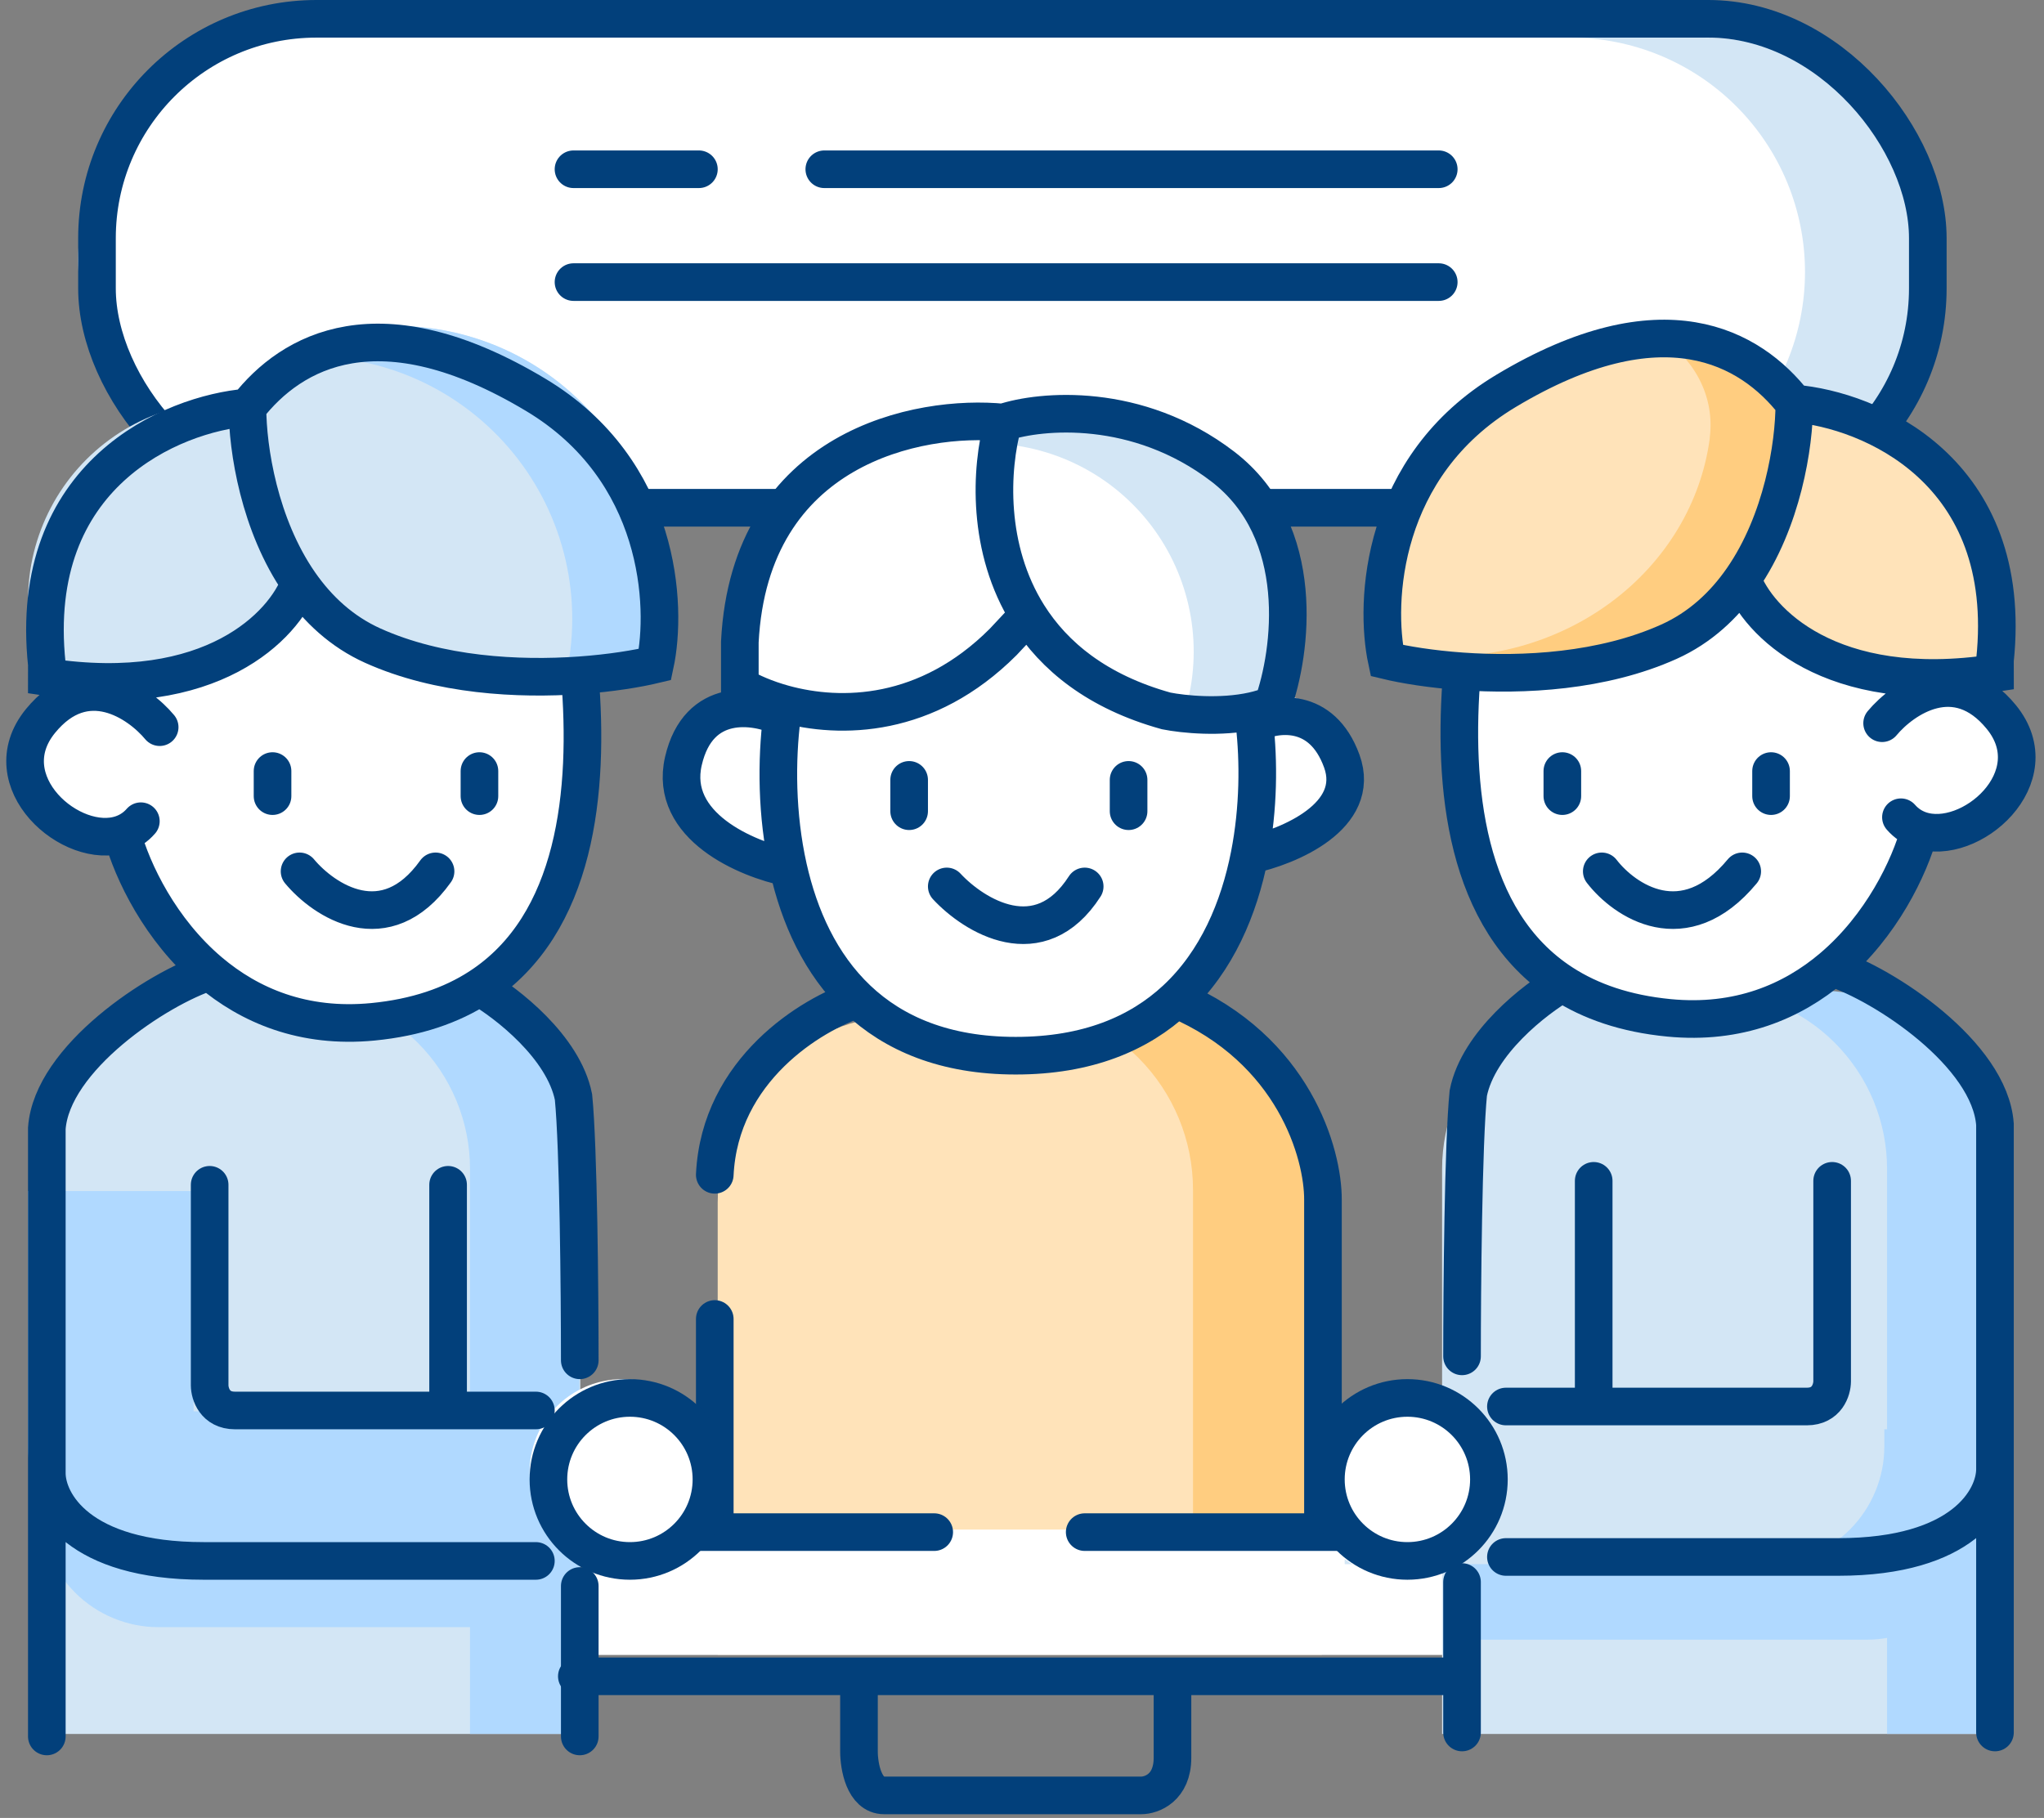
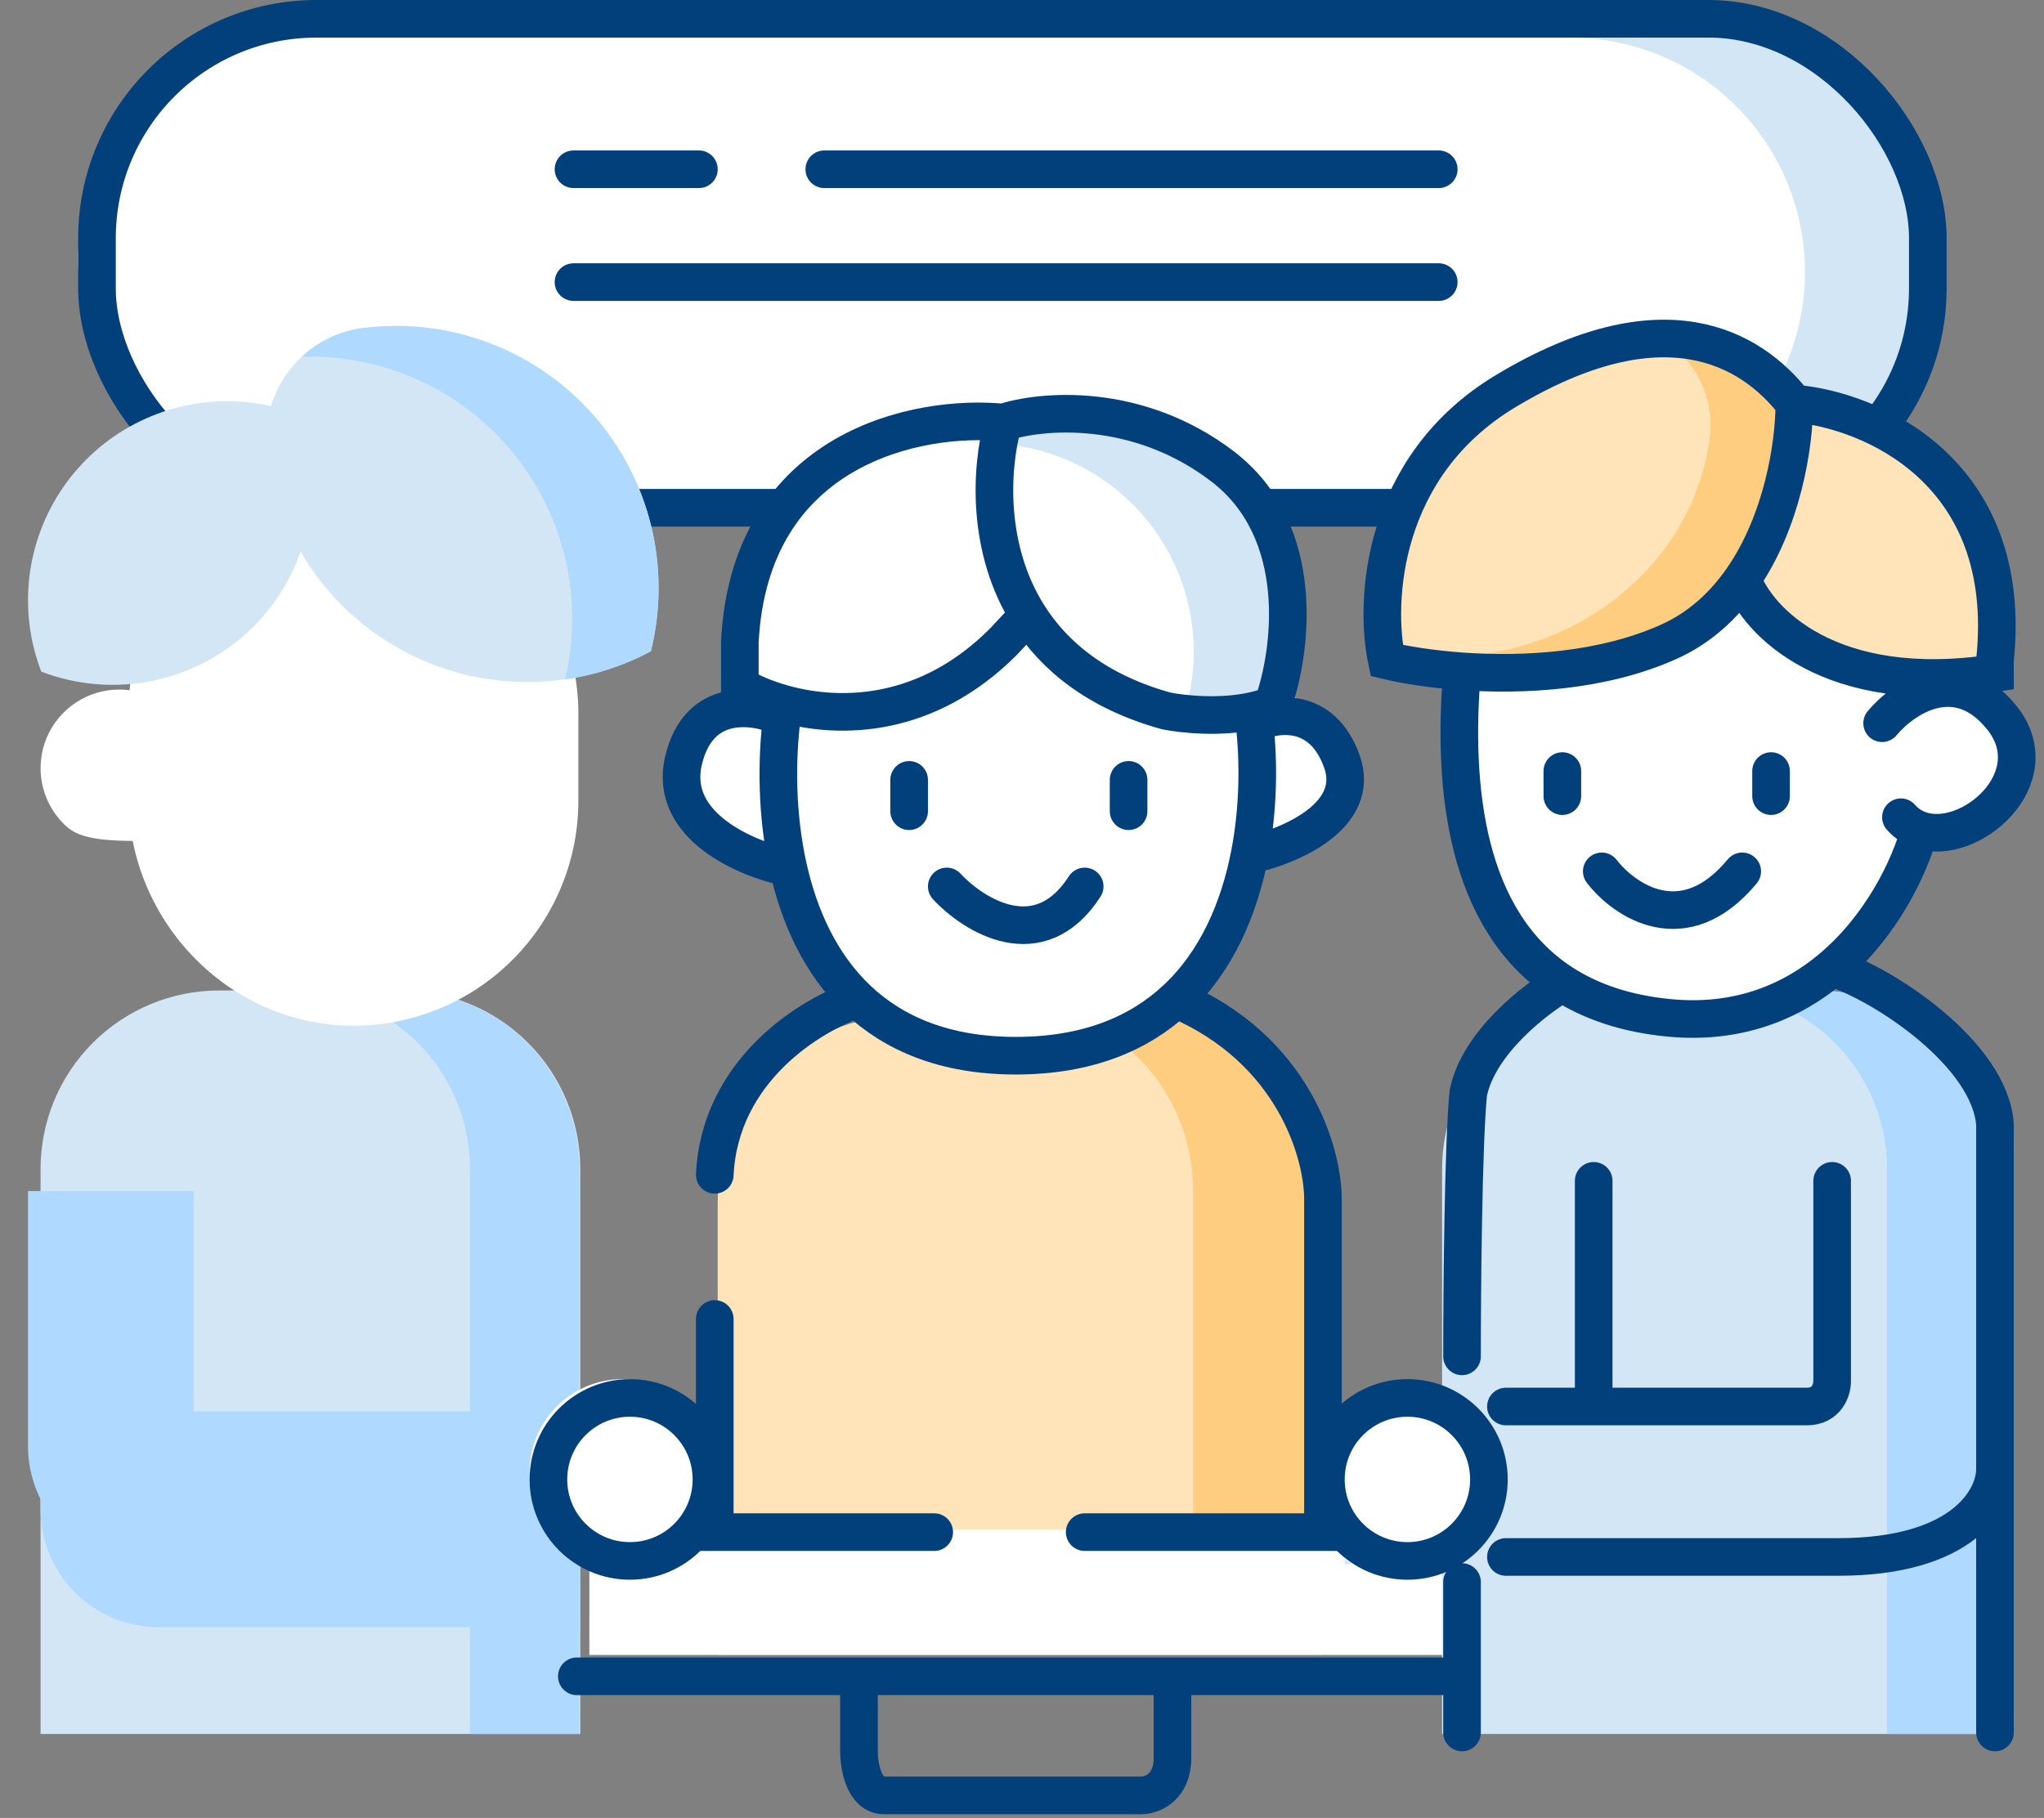
<svg xmlns="http://www.w3.org/2000/svg" width="163" height="145" viewBox="0 0 163 145" fill="none">
  <rect x="0" y="0" width="163" height="145" fill="#808080" stroke="none" />
  <path d="M132.292 2H24.941C19.979 2 15.221 3.97 11.713 7.476C8.205 10.982 6.234 15.738 6.234 20.696C6.234 25.655 8.205 30.41 11.713 33.916C15.221 37.422 19.979 39.392 24.941 39.392H68.697L78.468 51.545L88.244 39.392H132.292C137.253 39.392 142.011 37.422 145.519 33.916C149.027 30.41 150.998 25.655 150.998 20.696C150.998 15.738 149.027 10.982 145.519 7.476C142.011 3.97 137.253 2 132.292 2Z" fill="white" />
  <path d="M154.566 21.696C154.566 26.653 152.596 31.407 149.09 34.913C145.584 38.419 140.828 40.39 135.868 40.392H125.234C130.196 40.392 134.954 38.422 138.462 34.916C141.97 31.41 143.941 26.655 143.941 21.696C143.941 16.738 141.97 11.982 138.462 8.476C134.954 4.97 130.196 3 125.234 3H135.868C140.829 3.001 145.586 4.971 149.094 8.477C152.602 11.983 154.573 16.738 154.574 21.696H154.566Z" fill="#D3E6F5" />
  <rect x="7.734" y="1.5" width="146" height="39" rx="17.5" stroke="#02407B" stroke-width="3" />
  <line x1="45.734" y1="13.5" x2="55.734" y2="13.5" stroke="#02407B" stroke-width="3" stroke-linecap="round" />
  <line x1="65.734" y1="13.5" x2="114.734" y2="13.5" stroke="#02407B" stroke-width="3" stroke-linecap="round" />
  <line x1="45.734" y1="22.5" x2="114.734" y2="22.5" stroke="#02407B" stroke-width="3" stroke-linecap="round" />
  <path d="M106.778 61.264C106.779 62.504 106.412 63.717 105.723 64.748C105.035 65.78 104.056 66.584 102.91 67.059C101.764 67.534 100.502 67.659 99.285 67.417C98.068 67.176 96.951 66.579 96.073 65.703C95.195 64.826 94.598 63.709 94.355 62.493C94.113 61.277 94.237 60.016 94.711 58.871C95.186 57.725 95.99 56.746 97.021 56.057C98.053 55.368 99.266 55 100.506 55C102.169 55 103.764 55.66 104.94 56.835C106.116 58.009 106.777 59.603 106.778 61.264Z" fill="white" />
  <path d="M67.778 61.264C67.779 62.504 67.412 63.717 66.724 64.748C66.035 65.78 65.055 66.584 63.91 67.059C62.764 67.534 61.502 67.659 60.285 67.417C59.068 67.176 57.95 66.579 57.073 65.703C56.195 64.826 55.598 63.709 55.355 62.493C55.113 61.277 55.237 60.016 55.711 58.871C56.186 57.725 56.99 56.746 58.021 56.057C59.053 55.368 60.266 55 61.506 55C63.169 55 64.764 55.66 65.94 56.835C67.116 58.009 67.777 59.603 67.778 61.264Z" fill="white" />
-   <path d="M15.778 61.264C15.779 62.504 15.412 63.717 14.723 64.748C14.035 65.78 13.056 66.584 11.909 67.059C10.764 67.534 9.502 67.659 8.285 67.417C7.068 67.176 5.95 66.579 5.073 65.703C4.195 64.826 3.598 63.709 3.355 62.493C3.113 61.277 3.237 60.016 3.711 58.871C4.186 57.725 4.99 56.746 6.021 56.057C7.053 55.368 8.266 55 9.506 55C11.169 55 12.764 55.66 13.94 56.835C15.116 58.009 15.777 59.603 15.778 61.264Z" fill="white" />
+   <path d="M15.778 61.264C15.779 62.504 15.412 63.717 14.723 64.748C14.035 65.78 13.056 66.584 11.909 67.059C7.068 67.176 5.95 66.579 5.073 65.703C4.195 64.826 3.598 63.709 3.355 62.493C3.113 61.277 3.237 60.016 3.711 58.871C4.186 57.725 4.99 56.746 6.021 56.057C7.053 55.368 8.266 55 9.506 55C11.169 55 12.764 55.66 13.94 56.835C15.116 58.009 15.777 59.603 15.778 61.264Z" fill="white" />
  <path d="M105.416 131.981H57.234V95.894C57.234 91.944 58.804 88.156 61.599 85.362C64.394 82.569 68.184 81 72.137 81H90.513C94.466 81 98.256 82.569 101.051 85.362C103.846 88.156 105.416 91.944 105.416 95.894V131.981Z" fill="#FFE3B9" />
  <path d="M104.262 94.894V130.981H95.137V94.894C95.137 90.944 93.567 87.156 90.772 84.362C87.977 81.569 84.187 80 80.234 80H89.359C93.312 80 97.102 81.569 99.897 84.362C102.692 87.156 104.262 90.944 104.262 94.894Z" fill="#FFCD80" />
  <path d="M62.234 57.76V64.941C62.234 75.459 70.848 84.266 81.372 84.068C86.285 83.97 90.965 81.951 94.406 78.444C97.846 74.936 99.773 70.22 99.774 65.308V57.76C99.774 52.784 97.796 48.013 94.276 44.495C90.756 40.976 85.982 39 81.004 39C76.026 39 71.252 40.976 67.732 44.495C64.212 48.013 62.234 52.784 62.234 57.76Z" fill="white" />
  <path d="M59.234 50.609C59.231 52.646 59.605 54.665 60.337 56.566C63.336 57.71 66.602 57.962 69.741 57.291C72.879 56.62 75.757 55.055 78.025 52.785C80.293 50.515 81.854 47.638 82.521 44.5C83.188 41.362 82.931 38.098 81.782 35.102C79.883 34.37 77.864 33.996 75.827 34C71.424 34.005 67.202 35.757 64.09 38.871C60.979 41.986 59.232 46.208 59.234 50.609Z" fill="white" />
  <path d="M102.886 49.61C102.889 51.647 102.515 53.666 101.783 55.566C98.784 56.71 95.518 56.961 92.38 56.29C89.241 55.619 86.364 54.054 84.096 51.785C81.828 49.515 80.266 46.638 79.598 43.5C78.93 40.363 79.186 37.099 80.334 34.103C82.85 33.138 85.564 32.798 88.241 33.115C90.918 33.432 93.477 34.394 95.699 35.92C97.92 37.446 99.737 39.49 100.992 41.874C102.247 44.258 102.903 46.912 102.903 49.606L102.886 49.61Z" fill="white" />
  <path d="M102.209 49.609C102.212 51.646 101.838 53.665 101.106 55.566C99.204 56.295 97.184 56.669 95.147 56.668C94.936 56.668 94.724 56.668 94.513 56.668C95.229 54.244 95.382 51.689 94.96 49.197C94.538 46.705 93.553 44.342 92.08 42.288C90.607 40.234 88.684 38.543 86.458 37.344C84.231 36.145 81.761 35.47 79.234 35.37C79.361 34.947 79.501 34.525 79.657 34.102C81.557 33.37 83.576 32.996 85.612 33C90.016 33.003 94.239 34.755 97.352 37.87C100.464 40.985 102.212 45.207 102.209 49.609Z" fill="#D3E6F5" />
  <path d="M117 122H47V132H117V122Z" fill="white" />
  <path d="M115 138.303H158.046V93.24C158.046 89.463 156.545 85.841 153.873 83.171C151.201 80.5 147.578 79 143.799 79H129.252C125.473 79 121.848 80.5 119.176 83.17C116.503 85.841 115.001 89.463 115 93.24V138.303Z" fill="#D3E6F5" />
  <path d="M159.209 93.235V138.299H150.486V93.235C150.485 91.365 150.116 89.514 149.4 87.787C148.683 86.059 147.633 84.49 146.31 83.168C144.987 81.846 143.416 80.797 141.687 80.082C139.958 79.367 138.105 78.999 136.234 79H144.962C146.833 78.999 148.685 79.367 150.414 80.082C152.142 80.797 153.713 81.846 155.036 83.168C156.359 84.49 157.409 86.059 158.125 87.787C158.841 89.514 159.209 91.366 159.209 93.235Z" fill="#B0D9FF" />
-   <path d="M158.268 114H115.234V130.783H148.864C151.359 130.781 153.75 129.79 155.514 128.027C157.277 126.264 158.268 123.873 158.268 121.38V114Z" fill="#B0D9FF" />
  <path d="M137.069 95V112.568H107.234V124.759H140.86C143.355 124.759 145.748 123.769 147.512 122.005C149.277 120.242 150.268 117.85 150.268 115.356V95" fill="#D3E6F5" />
  <path d="M152.121 56.661V63.525C152.121 73.582 143.888 82.001 133.825 81.811C129.128 81.718 124.655 79.788 121.366 76.436C118.077 73.083 116.235 68.575 116.234 63.88V56.661C116.307 51.952 118.229 47.461 121.586 44.156C124.943 40.852 129.466 39 134.178 39C138.889 39 143.412 40.852 146.769 44.156C150.126 47.461 152.049 51.952 152.121 56.661Z" fill="white" />
  <path d="M160.587 60.673C160.587 61.796 160.253 62.894 159.628 63.828C159.003 64.761 158.115 65.488 157.077 65.917C156.038 66.345 154.895 66.456 153.794 66.235C152.692 66.014 151.681 65.471 150.888 64.675C150.095 63.88 149.557 62.866 149.34 61.764C149.124 60.662 149.24 59.521 149.674 58.484C150.107 57.448 150.839 56.564 151.775 55.944C152.712 55.324 153.812 54.995 154.936 55C155.681 55 156.419 55.147 157.107 55.432C157.796 55.717 158.421 56.135 158.948 56.662C159.475 57.189 159.892 57.814 160.177 58.502C160.462 59.191 160.608 59.928 160.608 60.673H160.587Z" fill="white" />
  <path d="M157.863 48.871C157.865 50.816 157.508 52.745 156.81 54.561C153.943 55.661 150.819 55.907 147.815 55.269C144.811 54.631 142.057 53.136 139.885 50.965C137.714 48.795 136.219 46.041 135.581 43.039C134.943 40.037 135.19 36.914 136.291 34.049C138.696 33.129 141.288 32.807 143.845 33.111C146.402 33.416 148.846 34.337 150.967 35.796C153.089 37.255 154.823 39.207 156.022 41.485C157.22 43.763 157.846 46.298 157.846 48.871H157.863Z" fill="white" />
  <path d="M158.863 46.871C158.865 48.816 158.508 50.745 157.81 52.561C154.943 53.661 151.819 53.907 148.815 53.269C145.811 52.631 143.057 51.136 140.885 48.965C138.714 46.795 137.219 44.041 136.581 41.039C135.943 38.037 136.19 34.914 137.291 32.049C139.696 31.129 142.288 30.807 144.845 31.111C147.402 31.416 149.846 32.337 151.967 33.796C154.089 35.255 155.823 37.207 157.022 39.485C158.22 41.763 158.846 44.298 158.846 46.871H158.863Z" fill="#FFE3B9" />
  <path d="M110.157 44.438C109.844 46.853 109.999 49.304 110.614 51.666C113.583 53.182 116.893 53.983 120.258 54C123.622 54.016 126.94 53.247 129.925 51.76C132.911 50.272 135.473 48.111 137.393 45.462C139.312 42.813 140.53 39.756 140.942 36.555V36.478C141.207 34.278 140.558 32.067 139.136 30.321C137.715 28.576 135.634 27.437 133.343 27.15H133.268C130.565 26.83 127.823 27.024 125.198 27.72C122.573 28.417 120.117 29.602 117.97 31.209C115.823 32.815 114.028 34.811 112.686 37.083C111.344 39.355 110.482 41.858 110.149 44.45L110.157 44.438Z" fill="#FFE3B9" />
  <path d="M142.939 36.499C142.939 36.524 142.939 36.548 142.939 36.572C142.529 39.652 141.348 42.601 139.488 45.181C137.629 47.76 135.145 49.9 132.234 51.428C129.323 52.955 126.067 53.828 122.727 53.977C119.386 54.126 116.055 53.546 113 52.284C118.56 52.795 124.116 51.268 128.479 48.028C132.842 44.789 135.667 40.094 136.349 34.946V34.87C136.538 33.362 136.284 31.834 135.614 30.449C134.944 29.064 133.884 27.872 132.544 27C133.37 27.004 134.194 27.053 135.013 27.148H135.091C137.458 27.434 139.609 28.574 141.077 30.32C142.546 32.066 143.215 34.279 142.939 36.48V36.499Z" fill="#FFCD80" />
  <path d="M119.052 118.401C119.053 119.866 118.619 121.298 117.805 122.516C116.992 123.735 115.835 124.684 114.481 125.245C113.127 125.806 111.637 125.953 110.199 125.668C108.761 125.382 107.441 124.677 106.404 123.641C105.368 122.605 104.662 121.285 104.377 119.849C104.091 118.412 104.238 116.922 104.799 115.569C105.36 114.216 106.311 113.06 107.53 112.246C108.749 111.433 110.182 110.999 111.648 111C113.611 111 115.495 111.78 116.883 113.168C118.272 114.556 119.052 116.438 119.052 118.401Z" fill="white" />
  <path d="M46.276 138.303H3.234V93.24C3.234 89.463 4.735 85.841 7.407 83.171C10.079 80.5 13.703 79 17.482 79H32.029C35.808 79 39.432 80.5 42.103 83.171C44.775 85.841 46.276 89.463 46.276 93.24V138.303Z" fill="#D3E6F5" />
  <path d="M3.234 113H46.268V129.783H12.642C10.147 129.783 7.754 128.792 5.99 127.029C4.226 125.265 3.234 122.873 3.234 120.38V113Z" fill="#B0D9FF" />
  <path d="M46.205 93.235V138.299H37.482V93.235C37.482 91.366 37.113 89.514 36.397 87.787C35.681 86.059 34.632 84.49 33.309 83.168C31.985 81.846 30.415 80.797 28.686 80.082C26.958 79.367 25.105 78.999 23.234 79H31.958C35.735 79 39.358 80.5 42.029 83.169C44.7 85.839 46.201 89.46 46.201 93.235H46.205Z" fill="#B0D9FF" />
  <path d="M15.438 95V112.568H45.268V124.759H11.642C9.147 124.759 6.754 123.769 4.99 122.005C3.226 120.242 2.234 117.85 2.234 115.356V95" fill="#B0D9FF" />
  <path d="M10.234 56.661V63.525C10.234 73.582 18.468 82.001 28.531 81.811C33.227 81.718 37.701 79.788 40.99 76.436C44.279 73.083 46.121 68.575 46.121 63.88V56.661C46.049 51.952 44.127 47.461 40.769 44.156C37.412 40.852 32.889 39 28.178 39C23.466 39 18.943 40.852 15.586 44.156C12.229 47.461 10.307 51.952 10.234 56.661Z" fill="white" />
  <path d="M2.234 47.879C2.233 49.825 2.592 51.754 3.291 53.569C6.158 54.669 9.283 54.915 12.286 54.277C15.29 53.639 18.045 52.144 20.216 49.973C22.387 47.803 23.882 45.05 24.52 42.047C25.158 39.045 24.912 35.922 23.81 33.057C21.404 32.132 18.81 31.807 16.25 32.11C13.69 32.412 11.243 33.332 9.119 34.792C6.994 36.251 5.258 38.205 4.058 40.485C2.859 42.766 2.233 45.303 2.234 47.879Z" fill="#D3E6F5" />
  <path d="M52.357 44.342C52.673 46.884 52.517 49.461 51.897 51.946C48.9 53.541 45.561 54.383 42.166 54.4C38.771 54.417 35.423 53.609 32.411 52.044C29.399 50.48 26.812 48.206 24.875 45.42C22.939 42.633 21.709 39.418 21.293 36.05C21.295 36.024 21.295 35.997 21.293 35.97C21.026 33.655 21.681 31.328 23.116 29.492C24.551 27.656 26.652 26.458 28.964 26.157H29.04C31.767 25.821 34.534 26.025 37.182 26.758C39.83 27.49 42.308 28.737 44.474 30.427C46.64 32.117 48.452 34.217 49.806 36.606C51.16 38.996 52.03 41.629 52.366 44.355L52.357 44.342Z" fill="#D3E6F5" />
  <path d="M51.897 51.954C49.767 53.09 47.456 53.848 45.067 54.193C45.81 51.069 45.823 47.815 45.106 44.684C44.388 41.554 42.959 38.63 40.929 36.141C38.899 33.651 36.323 31.662 33.4 30.328C30.477 28.994 27.286 28.35 24.074 28.447C25.422 27.188 27.134 26.387 28.964 26.157H29.04C32.41 25.743 35.829 26.154 39.004 27.356C42.179 28.557 45.014 30.512 47.264 33.052C49.515 35.592 51.113 38.642 51.922 41.937C52.73 45.232 52.724 48.674 51.905 51.967L51.897 51.954Z" fill="#B0D9FF" />
  <path d="M57.052 117.401C57.053 118.865 56.619 120.298 55.806 121.516C54.992 122.734 53.835 123.684 52.481 124.245C51.128 124.806 49.638 124.953 48.2 124.668C46.763 124.383 45.443 123.678 44.406 122.643C43.369 121.607 42.663 120.288 42.377 118.851C42.091 117.415 42.237 115.925 42.798 114.572C43.359 113.219 44.308 112.062 45.527 111.248C46.745 110.434 48.178 110 49.643 110C51.608 110 53.491 110.78 54.881 112.167C56.27 113.555 57.051 115.438 57.052 117.401Z" fill="white" />
-   <path d="M19.735 32.5C13.735 33 2.135 37.8 3.735 53L3.734 54C16.933 56 22.671 49.833 23.889 46.5M19.735 32.5C23.236 28 30.233 24 42.733 31.5C52.733 37.5 53.233 48.333 52.233 53C50.827 53.337 48.719 53.686 46.234 53.862M19.735 32.5C19.735 35.83 20.683 41.88 23.889 46.5M23.889 46.5C25.337 48.586 27.245 50.38 29.733 51.5C35.033 53.885 41.358 54.207 46.234 53.862M12.733 58C11.067 56 6.834 53.1 3.234 57.5C-0.715 62.326 5.731 67.922 9.734 66.518M11.233 65.5C10.805 65.99 10.293 66.322 9.734 66.518M9.734 66.518C10.563 69.554 12.795 74.174 16.719 77.5M46.234 53.862C47.01 63.068 45.98 73.727 38.234 78.74M16.719 77.5C19.897 80.193 24.184 82.037 29.733 81.5C33.205 81.164 35.999 80.187 38.234 78.74M16.719 77.5C12.557 78.833 4.134 84.4 3.734 90C3.734 93.421 3.734 105.416 3.734 117.5M3.734 138.5C3.734 132.924 3.734 125.194 3.734 117.5M38.234 78.74C40.401 79.993 44.934 83.5 45.734 87.5C46.134 91.5 46.234 103.166 46.234 108.5M16.719 94.5V110.5C16.724 111.166 17.134 112.5 18.734 112.5C19.914 112.5 28.411 112.5 35.734 112.5M42.734 112.5C40.807 112.5 38.345 112.5 35.734 112.5M35.734 94.5V112.5M3.734 117.5C3.734 119.833 6.234 124.5 16.234 124.5C26.234 124.5 38.068 124.5 42.734 124.5M46.234 138.5V126.5M23.889 69.5C25.838 71.833 30.734 75.1 34.734 69.5M21.734 61.5V63.5M38.234 61.5V63.5" stroke="#02407B" stroke-width="3" stroke-linecap="round" />
  <path d="M143.089 32.184C149.089 32.684 160.689 37.484 159.089 52.684L159.091 53.684C145.891 55.684 140.154 49.518 138.935 46.184M143.089 32.184C139.588 27.684 132.591 23.684 120.091 31.184C110.091 37.184 109.591 48.018 110.591 52.684C111.997 53.022 114.106 53.371 116.59 53.547M143.089 32.184C143.09 35.514 142.141 41.565 138.935 46.184M138.935 46.184C137.487 48.27 135.579 50.064 133.091 51.184C127.791 53.569 121.466 53.892 116.59 53.547M150.091 57.684C151.757 55.684 155.991 52.784 159.591 57.184C163.539 62.011 157.093 67.607 153.09 66.203M151.591 65.184C152.02 65.674 152.531 66.007 153.09 66.203M153.09 66.203C152.261 69.238 150.029 73.859 146.105 77.184M116.59 53.547C115.814 62.752 116.845 73.411 124.59 78.425M146.105 77.184C142.927 79.878 138.64 81.721 133.091 81.184C129.619 80.848 126.825 79.872 124.59 78.425M146.105 77.184C150.267 78.518 158.69 84.084 159.09 89.684C159.09 93.106 159.09 105.101 159.09 117.184M159.09 138.184C159.09 132.608 159.09 124.878 159.09 117.184M124.59 78.425C122.423 79.678 117.89 83.184 117.09 87.184C116.69 91.184 116.59 102.851 116.59 108.184M146.105 94.184V110.184C146.1 110.851 145.69 112.184 144.09 112.184C142.91 112.184 134.413 112.184 127.09 112.184M120.09 112.184C122.017 112.184 124.479 112.184 127.09 112.184M127.09 94.184V112.184M159.09 117.184C159.09 119.518 156.59 124.184 146.59 124.184C136.59 124.184 124.757 124.184 120.09 124.184M116.59 138.184V126.184M124.59 61.5V63.5M141.234 61.5V63.5M127.734 69.5C129.535 71.833 134.296 75.1 138.935 69.5" stroke="#02407B" stroke-width="3" stroke-linecap="round" />
  <path d="M79.998 33.703C73.331 33.036 59.798 35.603 58.998 51.203V54.703C59.873 55.22 61.072 55.747 62.498 56.141M79.998 33.703C82.998 32.703 90.698 32.003 97.498 37.203C104.298 42.403 102.998 52.036 101.498 56.203C101.001 56.416 100.465 56.58 99.91 56.703M79.998 33.703C78.969 37.409 78.677 43.787 81.998 49.064M81.998 49.064C84.054 52.33 87.493 55.174 92.998 56.703C94.369 56.977 97.34 57.274 99.91 56.703M81.998 49.064L79.998 51.203C73.908 57.293 67.045 57.395 62.498 56.141M62.498 56.141C62.443 56.483 62.392 56.837 62.347 57.203M99.91 56.703C99.958 57.026 100.002 57.359 100.041 57.703M62.347 57.203C60.23 56.203 55.698 55.503 54.498 60.703C53.298 65.903 59.571 68.537 62.857 69.203M62.347 57.203C61.919 60.607 61.91 64.976 62.857 69.203M62.857 69.203C63.734 73.118 65.433 76.911 68.382 79.703M100.041 57.703C101.694 56.87 105.4 56.303 107 60.703C108.6 65.103 102.763 67.537 99.645 68.203M100.041 57.703C100.384 60.697 100.379 64.461 99.645 68.203M99.645 68.203C98.812 72.447 97.043 76.665 93.778 79.703M68.382 79.703C71.262 82.43 75.334 84.203 80.998 84.203C86.726 84.203 90.852 82.427 93.778 79.703M68.382 79.703C64.755 80.87 57.4 85.303 57 93.703M57 105.203V122.203H74.5M86.5 122.203H105.5V95.703C105.519 92.037 103.202 83.703 93.778 79.703M46 133.703H68.5M116 133.703H93.5M68.5 133.703V139.703C68.5 140.87 68.9 143.203 70.5 143.203C72.1 143.203 84.833 143.203 91 143.203C91.833 143.203 93.5 142.603 93.5 140.203C93.5 137.803 93.5 134.87 93.5 133.703M68.5 133.703H93.5M72.5 62.203V64.703M90 62.203V64.703M75.5 70.703C77.667 73.037 82.9 76.303 86.5 70.703" stroke="#02407B" stroke-width="3" stroke-linecap="round" />
  <circle cx="50.234" cy="118" r="6.5" stroke="#02407B" stroke-width="3" stroke-linecap="round" />
  <circle cx="112.234" cy="118" r="6.5" stroke="#02407B" stroke-width="3" stroke-linecap="round" />
</svg>